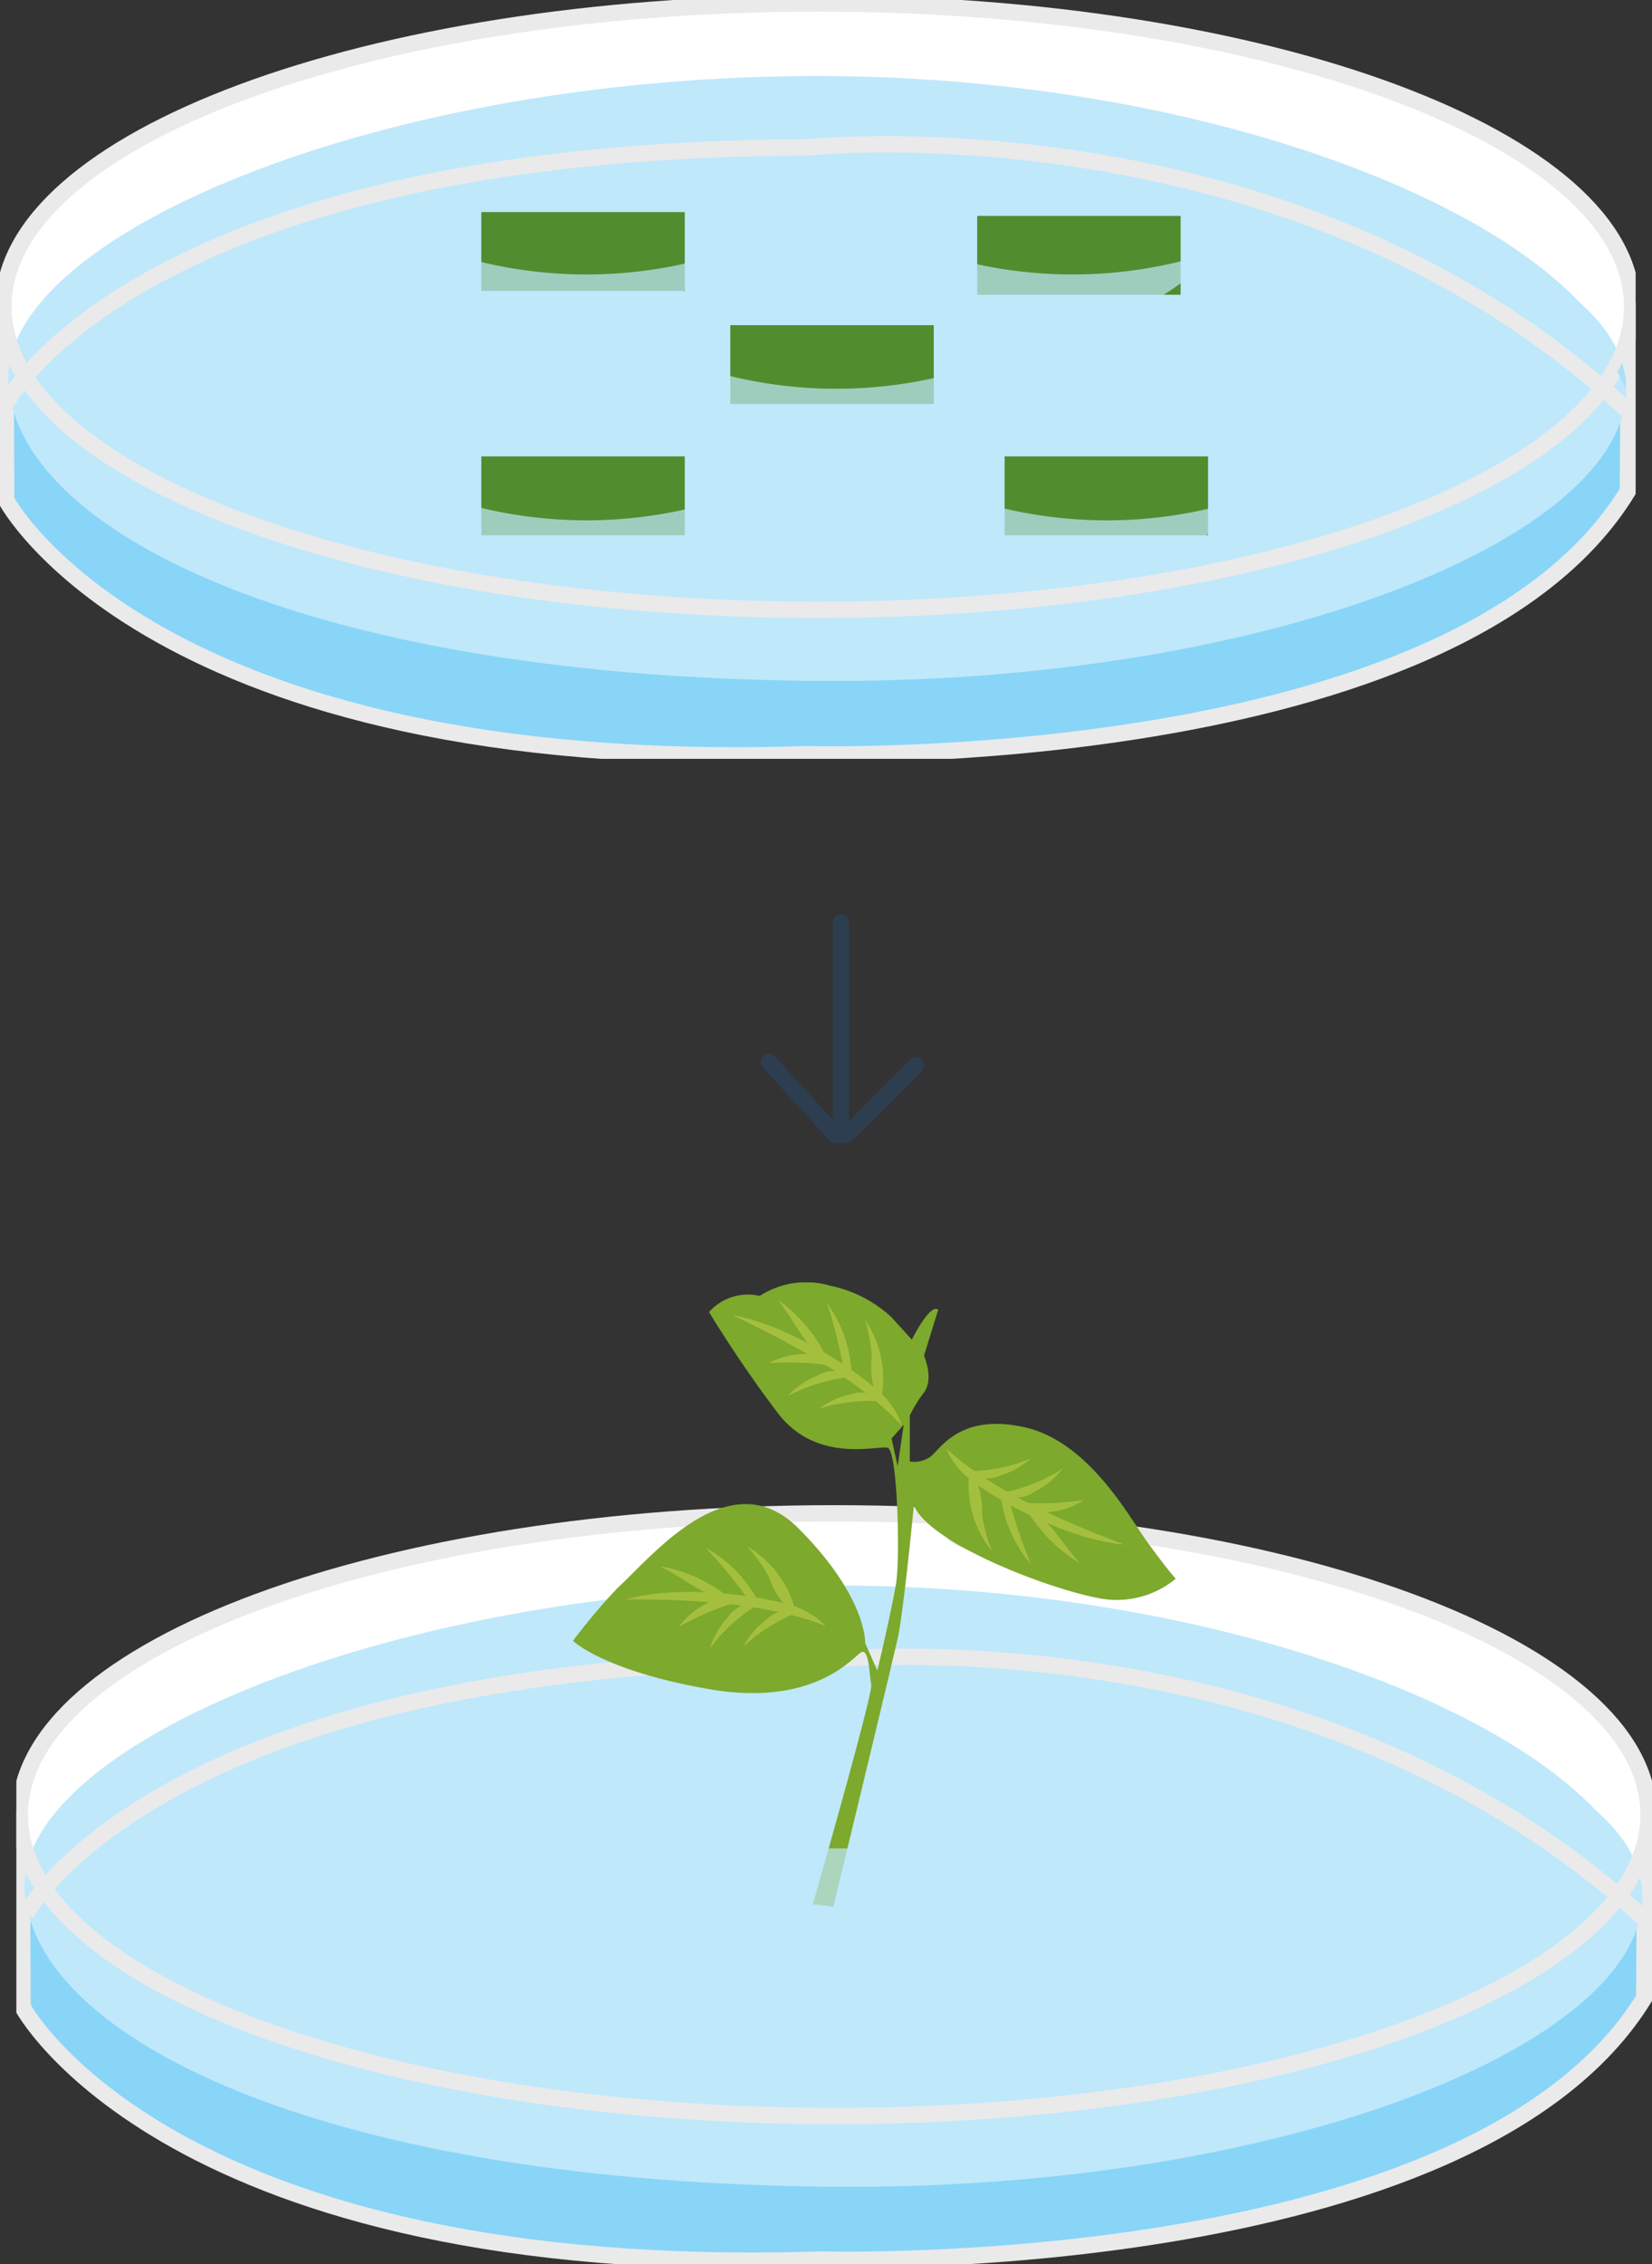
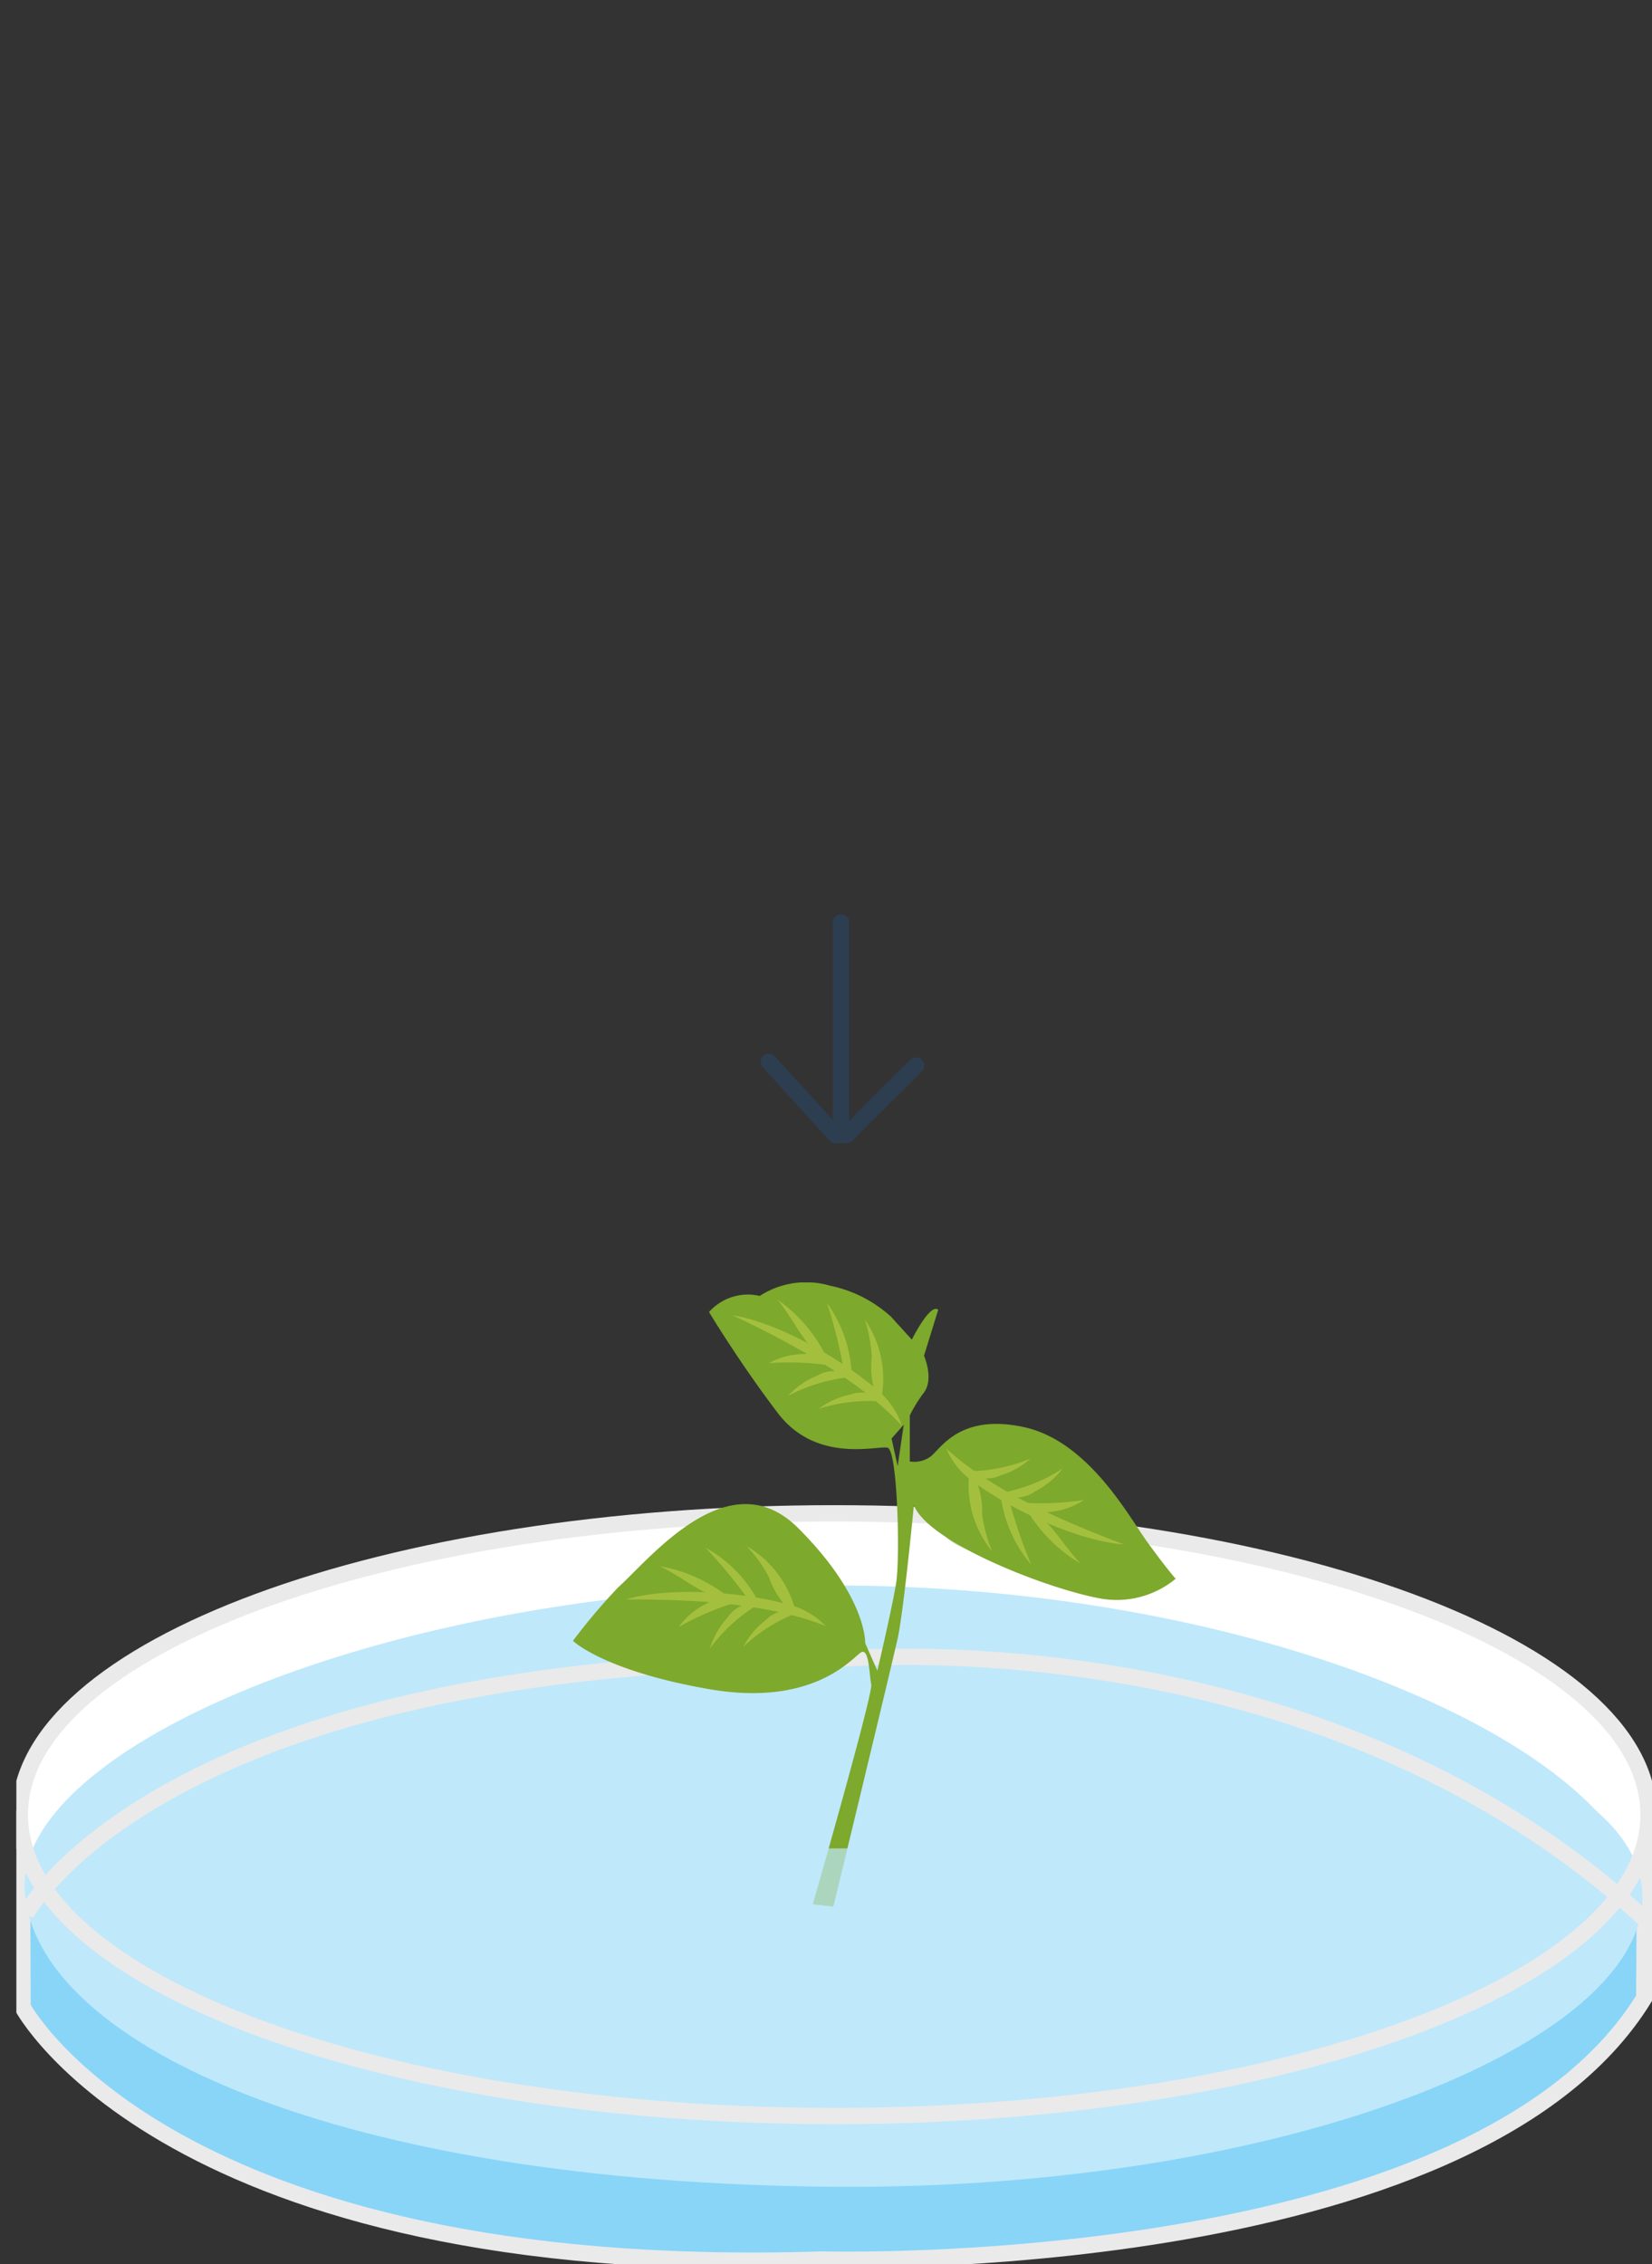
<svg xmlns="http://www.w3.org/2000/svg" xmlns:xlink="http://www.w3.org/1999/xlink" width="101" height="138.378" viewBox="0 0 101 138.378">
  <rect x="0" y="0" width="101" height="138.378" fill="#333333" stroke="none" />
  <defs>
    <clipPath id="clip-path">
      <rect id="사각형_4331" data-name="사각형 4331" width="100" height="60" fill="none" />
    </clipPath>
    <clipPath id="clip-path-3">
      <rect id="사각형_4322" data-name="사각형 4322" width="6.08" height="7.167" fill="none" />
    </clipPath>
    <clipPath id="clip-path-4">
      <rect id="사각형_4323" data-name="사각형 4323" width="7.197" height="3.234" fill="none" />
    </clipPath>
    <clipPath id="clip-path-5">
      <rect id="사각형_4324" data-name="사각형 4324" width="2.5" height="7.776" fill="none" />
    </clipPath>
    <clipPath id="clip-path-6">
      <rect id="사각형_4325" data-name="사각형 4325" width="10.122" height="8.549" fill="none" />
    </clipPath>
    <clipPath id="clip-path-7">
      <rect id="사각형_4326" data-name="사각형 4326" width="7.319" height="8.869" fill="none" />
    </clipPath>
    <clipPath id="clip-path-8">
      <rect id="사각형_4327" data-name="사각형 4327" width="13.401" height="6.594" fill="none" />
    </clipPath>
    <clipPath id="clip-path-9">
      <rect id="사각형_4329" data-name="사각형 4329" width="5.651" height="4.628" fill="none" />
    </clipPath>
    <clipPath id="clip-path-10">
-       <rect id="사각형_4351" data-name="사각형 4351" width="100" height="46.378" fill="none" />
-     </clipPath>
+       </clipPath>
    <clipPath id="clip-path-12">
-       <rect id="사각형_4334" data-name="사각형 4334" width="12.44" height="4.821" fill="none" />
-     </clipPath>
+       </clipPath>
    <linearGradient id="linear-gradient" x1="-2.365" y1="6.931" x2="-2.332" y2="6.931" gradientUnits="objectBoundingBox">
      <stop offset="0" stop-color="#43802f" />
      <stop offset="0.182" stop-color="#56932e" />
      <stop offset="0.465" stop-color="#6eab2e" />
      <stop offset="0.637" stop-color="#77b52e" />
      <stop offset="0.784" stop-color="#6aa72e" />
      <stop offset="1" stop-color="#508d2f" />
    </linearGradient>
    <linearGradient id="linear-gradient-2" x1="-3.589" y1="5.498" x2="-3.556" y2="5.498" xlink:href="#linear-gradient" />
    <linearGradient id="linear-gradient-3" x1="-2.365" y1="3.834" x2="-2.332" y2="3.834" xlink:href="#linear-gradient" />
    <clipPath id="clip-path-15">
      <rect id="사각형_4340" data-name="사각형 4340" width="12.439" height="4.821" fill="none" />
    </clipPath>
    <linearGradient id="linear-gradient-4" x1="-4.938" y1="3.834" x2="-4.904" y2="3.834" xlink:href="#linear-gradient" />
    <linearGradient id="linear-gradient-5" x1="-4.803" y1="6.883" x2="-4.769" y2="6.883" xlink:href="#linear-gradient" />
    <clipPath id="clip-path-18">
      <rect id="사각형_4343" data-name="사각형 4343" width="17.861" height="4.641" fill="none" />
    </clipPath>
    <clipPath id="clip-path-21">
      <rect id="사각형_4346" data-name="사각형 4346" width="17.86" height="4.641" fill="none" />
    </clipPath>
  </defs>
  <g id="그룹_9834" data-name="그룹 9834" transform="translate(-630 -2882.622)">
    <g id="그룹_8746" data-name="그룹 8746" transform="translate(3255.52 2457.997) rotate(90)">
      <path id="패스_445" data-name="패스 445" d="M7110.75,304.378h13" transform="translate(-6629.747 2269.728)" fill="none" stroke="#2c3e50" stroke-linecap="round" stroke-width="1" stroke-dasharray="10 0" />
      <g id="그룹_1056" data-name="그룹 1056" transform="translate(489.519 2569.52)">
        <path id="패스_446" data-name="패스 446" d="M7194.814,289.139l4.253,4.254" transform="translate(-7194.584 -289.139)" fill="none" stroke="#2c3e50" stroke-linecap="round" stroke-width="1" stroke-dasharray="10 0" />
        <path id="패스_447" data-name="패스 447" d="M7194.815,293.226l4.483-4.087" transform="translate(-7194.815 -284.226)" fill="none" stroke="#2c3e50" stroke-linecap="round" stroke-width="1" stroke-dasharray="10 0" />
      </g>
    </g>
    <g id="그룹_8707" data-name="그룹 8707" transform="translate(631 2961)" clip-path="url(#clip-path)">
      <g id="그룹_8706" data-name="그룹 8706">
        <g id="그룹_8705" data-name="그룹 8705" clip-path="url(#clip-path)">
          <path id="패스_91117" data-name="패스 91117" d="M.794,77.911.84,89.42S9.7,106.131,49.763,104.852c0,0,39.712,1.151,50.225-15.987l.073-10.954Z" transform="translate(-0.462 -45.132)" fill="#88d5f8" />
          <path id="패스_91118" data-name="패스 91118" d="M.794,77.911.84,89.42S9.7,106.131,49.763,104.852c0,0,39.712,1.151,50.225-15.987l.073-10.954Z" transform="translate(-0.462 -45.132)" fill="none" stroke="#eaeaea" stroke-width="1" />
          <path id="패스_91119" data-name="패스 91119" d="M100.067,52.7c.518,8.785-20.314,17.893-49.606,18.024-26.53.118-49.667-8-49.667-18.17S23.039,34.134,50.48,34.134s48.96,7.924,49.588,18.564" transform="translate(-0.462 -19.773)" fill="#fff" />
          <path id="패스_91120" data-name="패스 91120" d="M100.16,68.989C100.16,78,78.175,86.882,50.9,86.7c-30.651-.208-48.334-8.7-49.568-17.483C.08,60.293,23.241,54.251,50.653,54.251s49.507,5.726,49.507,14.738" transform="translate(-0.749 -31.427)" fill="#bfe8fb" />
          <path id="패스_91121" data-name="패스 91121" d="M100.1,64.074c-.013.192-.754-.515-1.171-.911-.181-.172-.188-.312-.239-.249C93.17,69.678,74.7,76.528,50.894,76.474,23.751,76.412,9,70.211,2.6,62.636c-.751-.888-1.221,1.417-1.363.4a4.679,4.679,0,0,1,0-1.266c1.04-8.578,23.334-17.744,49.408-17.744,27.412,0,50.128,10.781,49.453,20.047" transform="translate(-0.693 -25.504)" fill="#bfe8fb" />
          <path id="패스_91122" data-name="패스 91122" d="M100.081,51.964c0,10.172-22.292,18.417-49.791,18.417S.5,62.136.5,51.964,22.792,33.547,50.29,33.547,100.081,41.792,100.081,51.964Z" transform="translate(-0.291 -19.433)" fill="none" stroke="#eaeaea" stroke-width="1" />
          <path id="패스_91123" data-name="패스 91123" d="M100.659,70.676C80.107,51.454,50.38,54.567,50.38,54.567,9.418,54.707,1.4,70.116,1.4,70.116" transform="translate(-0.817 -31.501)" fill="none" stroke="#eaeaea" stroke-width="1" />
          <path id="패스_91124" data-name="패스 91124" d="M116.4,15.862c-1.118-1.544-3.6-6.182-7.569-7.026s-5.086,1.4-5.707,1.827a1.708,1.708,0,0,1-1.241.281V8.133a8.4,8.4,0,0,1,.869-1.405c.62-.842,0-2.248,0-2.248l.869-2.81c-.5-.422-1.614,1.827-1.614,1.827l-1.272-1.4A7.9,7.9,0,0,0,97.008.2a5.226,5.226,0,0,0-4.3.626,3.181,3.181,0,0,0-3.1.984S91.463,4.9,93.821,7.993s6.08,1.967,6.7,2.108.774,6.729.526,8.275S99.9,23.731,99.9,23.731l-.744-1.686s.124-2.811-4.094-7.026S86.079,16.8,84.019,18.673a37.088,37.088,0,0,0-2.73,3.232s1.861,1.827,8.313,2.951,8.809-1.967,9.305-2.247.5,1.4.62,1.967-3.574,13.434-3.574,13.434l1.256.141s3.559-14.7,3.931-16.385.993-8.151.993-8.151c.869,2.248,7.913,5.017,11.205,5.664a5.657,5.657,0,0,0,4.8-1.167s-.62-.7-1.736-2.249m-15.262-4.637-.372-1.686.745-.844Z" transform="translate(-47.26 0)" fill="#7da92c" />
          <path id="패스_91125" data-name="패스 91125" d="M131.712,3.967a11.5,11.5,0,0,0-1.489,2.248c-.124.562-.62,3.513-.62,4.075s.744-.984.868-1.827a13.864,13.864,0,0,1,1.241-4.5" transform="translate(-75.349 -2.298)" fill="#7da92c" />
          <path id="패스_91126" data-name="패스 91126" d="M129.036,7.961s-.619-2.529-.619-1.827.372,4.075.372,4.075Z" transform="translate(-74.66 -3.482)" fill="#7da92c" />
          <g id="그룹_8686" data-name="그룹 8686" transform="translate(47.429 2.372)" opacity="0.42" style="mix-blend-mode: soft-light;isolation: isolate">
            <g id="그룹_8685" data-name="그룹 8685">
              <g id="그룹_8684" data-name="그룹 8684" clip-path="url(#clip-path-3)">
                <path id="패스_91127" data-name="패스 91127" d="M119.381,12.8s-4.095-6.323-6.08-7.167c0,0,4.714,2.81,6.08,7.167" transform="translate(-113.301 -5.638)" fill="#7da92c" />
              </g>
            </g>
          </g>
          <g id="그룹_8689" data-name="그룹 8689" transform="translate(44.699 18.811)" opacity="0.6" style="mix-blend-mode: soft-light;isolation: isolate">
            <g id="그룹_8688" data-name="그룹 8688">
              <g id="그룹_8687" data-name="그룹 8687" clip-path="url(#clip-path-4)">
                <path id="패스_91128" data-name="패스 91128" d="M113.976,47.945s-1.241-2.811-3.1-2.811-4.095.141-4.095.141,6.2-2.388,7.2,2.671" transform="translate(-106.78 -44.711)" fill="#7da92c" />
              </g>
            </g>
          </g>
          <g id="그룹_8692" data-name="그룹 8692" transform="translate(48.055 16.284)" opacity="0.6" style="mix-blend-mode: soft-light;isolation: isolate">
            <g id="그룹_8691" data-name="그룹 8691">
              <g id="그룹_8690" data-name="그룹 8690" clip-path="url(#clip-path-5)">
                <path id="패스_91129" data-name="패스 91129" d="M115.038,38.7s1.985,1.967,2.109,2.67,0,1.124.124,2.248-.248,2.529-.868,2.81.248-.7,0-2.108a11.733,11.733,0,0,0-1.241-3.654c-.744-1.546-.124-1.967-.124-1.967" transform="translate(-114.796 -38.704)" fill="#7da92c" />
              </g>
            </g>
          </g>
          <g id="그룹_8695" data-name="그룹 8695" transform="translate(42.714 1.27)" opacity="0.6" style="mix-blend-mode: soft-light;isolation: isolate">
            <g id="그룹_8694" data-name="그룹 8694">
              <g id="그룹_8693" data-name="그룹 8693" clip-path="url(#clip-path-6)">
                <path id="패스_91130" data-name="패스 91130" d="M102.037,3.559a4.337,4.337,0,0,1,2.853-.422c1.241.422,4.467,3.091,4.964,4.5s2.73,3.934,2.233,3.934-3.97,0-4.715-.7-5.335-7.307-5.335-7.307" transform="translate(-102.037 -3.018)" fill="#7da92c" />
              </g>
            </g>
          </g>
          <g id="그룹_8698" data-name="그룹 8698" transform="translate(55.247 8.82)" opacity="0.42" style="mix-blend-mode: soft-light;isolation: isolate">
            <g id="그룹_8697" data-name="그룹 8697">
              <g id="그룹_8696" data-name="그룹 8696" clip-path="url(#clip-path-7)">
                <path id="패스_91131" data-name="패스 91131" d="M132.1,25.054a3.974,3.974,0,0,1,1.737-2.389c1.489-.983,3.1-1.827,3.846-1.686s1.242,1.124,0,1.124-3.474,1.546-3.6,2.248-.62,1.546,1.366,3.092a21.421,21.421,0,0,0,3.846,2.389s-4.838-1.124-5.707-2.108-1.985-2.108-1.489-2.67" transform="translate(-131.977 -20.964)" fill="#7da92c" />
              </g>
            </g>
          </g>
          <g id="그룹_8701" data-name="그룹 8701" transform="translate(54.749 11.095)" opacity="0.6" style="mix-blend-mode: soft-light;isolation: isolate">
            <g id="그룹_8700" data-name="그룹 8700">
              <g id="그룹_8699" data-name="그룹 8699" clip-path="url(#clip-path-8)">
                <path id="패스_91132" data-name="패스 91132" d="M130.786,26.921a3.17,3.17,0,0,1,3.351.281c1.489,1.265,10.05,5.762,10.05,5.762s-11.787-8.853-13.4-6.043" transform="translate(-130.786 -26.37)" fill="#7da92c" />
              </g>
            </g>
          </g>
          <g id="그룹_8704" data-name="그룹 8704" transform="translate(47.3 34.59)" opacity="0.7">
            <g id="그룹_8703" data-name="그룹 8703">
              <g id="그룹_8702" data-name="그룹 8702" clip-path="url(#clip-path-9)">
                <rect id="사각형_4328" data-name="사각형 4328" width="5.651" height="4.628" transform="translate(0 0)" fill="#bfe8fb" />
              </g>
            </g>
          </g>
          <path id="패스_91133" data-name="패스 91133" d="M146.68,30.006c-2.718-.2-6.735-2-9.314-3.9a4.822,4.822,0,0,1-1.55-1.949l0-.011c2.861,2.621,7.287,4.512,10.868,5.856" transform="translate(-78.959 -13.99)" fill="#a4bf3e" />
          <path id="패스_91134" data-name="패스 91134" d="M146.94,31.768A17.61,17.61,0,0,0,150.7,31.6a4.5,4.5,0,0,1-2.093.734,1.814,1.814,0,0,1-1.672-.565" transform="translate(-85.429 -18.305)" fill="#a4bf3e" />
          <path id="패스_91135" data-name="패스 91135" d="M138.862,26.361a1.894,1.894,0,0,0,2.027.26,4.793,4.793,0,0,0,1.85-1.035,10.149,10.149,0,0,1-3.876.775" transform="translate(-80.733 -14.821)" fill="#a4bf3e" />
          <path id="패스_91136" data-name="패스 91136" d="M143.719,28.555a1.922,1.922,0,0,0,2.1-.093,4.961,4.961,0,0,0,1.7-1.4,10.374,10.374,0,0,1-3.8,1.49" transform="translate(-83.556 -15.679)" fill="#a4bf3e" />
          <path id="패스_91137" data-name="패스 91137" d="M151.073,36.591c-1.059-1.123-1.489-2.026-2.43-2.842a.728.728,0,0,0-.31-.186c-.118-.024-.373-.129-.4-.013a9.278,9.278,0,0,0,3.142,3.041" transform="translate(-86.005 -19.404)" fill="#a4bf3e" />
          <path id="패스_91138" data-name="패스 91138" d="M144.143,30.617a2.318,2.318,0,0,1-.429-.007,8.057,8.057,0,0,0,1.89,4.376,30.072,30.072,0,0,1-1.461-4.368" transform="translate(-83.553 -17.732)" fill="#a4bf3e" />
          <path id="패스_91139" data-name="패스 91139" d="M139.428,27.969c-.049-.086-.132-.181-.224-.159s-.112.133-.119.223a6.382,6.382,0,0,0,1.431,4.524,8.841,8.841,0,0,1-.619-2.271,5.117,5.117,0,0,0-.468-2.317" transform="translate(-80.851 -16.108)" fill="#a4bf3e" />
          <path id="패스_91140" data-name="패스 91140" d="M104.645,4.781c2.693.428,6.544,2.566,8.955,4.669a4.83,4.83,0,0,1,1.381,2.073l0,.011c-2.632-2.854-6.884-5.112-10.341-6.753" transform="translate(-60.839 -2.77)" fill="#a4bf3e" />
          <path id="패스_91141" data-name="패스 91141" d="M113.688,11.09a17.615,17.615,0,0,0-3.765-.15,4.494,4.494,0,0,1,2.147-.555,1.815,1.815,0,0,1,1.619.7" transform="translate(-63.908 -6.01)" fill="#a4bf3e" />
          <path id="패스_91142" data-name="패스 91142" d="M121.128,16.571a1.9,1.9,0,0,0-2-.431,4.793,4.793,0,0,0-1.93.876,10.144,10.144,0,0,1,3.927-.445" transform="translate(-68.139 -9.289)" fill="#a4bf3e" />
          <path id="패스_91143" data-name="패스 91143" d="M116.583,13.246a1.922,1.922,0,0,0-2.1-.084,4.948,4.948,0,0,0-1.808,1.248,10.364,10.364,0,0,1,3.908-1.164" transform="translate(-65.508 -7.468)" fill="#a4bf3e" />
          <path id="패스_91144" data-name="패스 91144" d="M111.2,2.539c.961,1.209,1.314,2.145,2.184,3.037a.726.726,0,0,0,.293.211c.116.034.361.16.4.047a9.284,9.284,0,0,0-2.876-3.3" transform="translate(-64.648 -1.471)" fill="#a4bf3e" />
          <path id="패스_91145" data-name="패스 91145" d="M119.481,7.463a2.313,2.313,0,0,1,.426.043,8.06,8.06,0,0,0-1.517-4.52,30.144,30.144,0,0,1,1.091,4.476" transform="translate(-68.83 -1.73)" fill="#a4bf3e" />
          <path id="패스_91146" data-name="패스 91146" d="M124.61,10.035c.042.09.116.191.21.177s.123-.123.138-.212A6.385,6.385,0,0,0,123.91,5.37a8.863,8.863,0,0,1,.427,2.316,5.12,5.12,0,0,0,.273,2.348" transform="translate(-72.04 -3.111)" fill="#a4bf3e" />
          <path id="패스_91147" data-name="패스 91147" d="M89,45.423c2.614-.778,7.005-.512,10.083.342a4.806,4.806,0,0,1,2.135,1.274l.008.008c-3.6-1.438-8.4-1.638-12.225-1.625" transform="translate(-51.743 -26.045)" fill="#a4bf3e" />
          <path id="패스_91148" data-name="패스 91148" d="M100.211,46.229a17.633,17.633,0,0,0-3.464,1.492,4.522,4.522,0,0,1,1.7-1.428,1.812,1.812,0,0,1,1.763-.064" transform="translate(-56.247 -26.665)" fill="#a4bf3e" />
          <path id="패스_91149" data-name="패스 91149" d="M109.533,47.76a1.9,1.9,0,0,0-1.988.475,4.825,4.825,0,0,0-1.368,1.625,10.187,10.187,0,0,1,3.355-2.1" transform="translate(-61.73 -27.595)" fill="#a4bf3e" />
          <path id="패스_91150" data-name="패스 91150" d="M104.319,46.6a1.926,1.926,0,0,0-1.931.832,4.98,4.98,0,0,0-1.1,1.908,10.428,10.428,0,0,1,3.03-2.74" transform="translate(-58.888 -26.968)" fill="#a4bf3e" />
          <path id="패스_91151" data-name="패스 91151" d="M93.947,41.218c1.385.676,2.1,1.368,3.271,1.8a.725.725,0,0,0,.355.064c.119-.019.395-.011.381-.13a9.226,9.226,0,0,0-4.007-1.731" transform="translate(-54.62 -23.877)" fill="#a4bf3e" />
          <path id="패스_91152" data-name="패스 91152" d="M103.536,42.095a2.338,2.338,0,0,1,.4-.145,8.022,8.022,0,0,0-3.3-3.425,29.989,29.989,0,0,1,2.9,3.57" transform="translate(-58.508 -22.317)" fill="#a4bf3e" />
          <path id="패스_91153" data-name="패스 91153" d="M109.272,42.212c.077.063.187.122.265.069s.058-.164.033-.252a6.354,6.354,0,0,0-2.927-3.726,8.807,8.807,0,0,1,1.376,1.906,5.111,5.111,0,0,0,1.252,2" transform="translate(-62.001 -22.189)" fill="#a4bf3e" />
        </g>
      </g>
    </g>
    <g id="그룹_8744" data-name="그룹 8744" transform="translate(630 2882.622)" clip-path="url(#clip-path-10)">
      <g id="그룹_8710" data-name="그룹 8710" transform="translate(0 0)">
        <g id="그룹_8709" data-name="그룹 8709" clip-path="url(#clip-path-10)">
          <path id="패스_91154" data-name="패스 91154" d="M.794,44.863.84,56.443S9.7,73.256,49.763,71.969c0,0,39.712,1.158,50.225-16.084l.073-11.021Z" transform="translate(-0.462 -25.873)" fill="#88d5f8" />
          <path id="패스_91155" data-name="패스 91155" d="M.794,44.863.84,56.443S9.7,73.256,49.763,71.969c0,0,39.712,1.158,50.225-16.084l.073-11.021Z" transform="translate(-0.462 -25.873)" fill="none" stroke="#eaeaea" stroke-width="1" />
          <path id="패스_91156" data-name="패스 91156" d="M100.067,19.765c.518,8.839-20.314,18-49.607,18.134C23.93,38.018.794,29.851.794,19.617S23.039,1.088,50.48,1.088s48.96,7.971,49.588,18.677" transform="translate(-0.462 -0.627)" fill="#fff" />
          <path id="패스_91157" data-name="패스 91157" d="M100.16,36.031c0,9.065-21.985,18-49.256,17.816C20.253,53.638,2.571,45.092,1.336,36.258.08,27.283,23.241,21.2,50.653,21.2s49.507,5.762,49.507,14.828" transform="translate(-0.749 -12.228)" fill="#bfe8fb" />
          <path id="패스_91158" data-name="패스 91158" d="M100.1,31.15c-.013.193-.754-.519-1.171-.916-.181-.173-.188-.315-.239-.251C93.17,36.787,74.7,43.679,50.894,43.625,23.751,43.562,9,37.324,2.6,29.7c-.751-.893-1.221,1.425-1.363.4a4.739,4.739,0,0,1,0-1.274C2.274,20.2,24.569,10.98,50.643,10.98c27.412,0,50.128,10.847,49.453,20.17" transform="translate(-0.693 -6.332)" fill="#bfe8fb" />
          <path id="패스_91159" data-name="패스 91159" d="M100.159,37.228C79.607,17.889,49.88,21.02,49.88,21.02,8.918,21.161.9,36.665.9,36.665" transform="translate(-0.526 -12.014)" fill="none" stroke="#eaeaea" stroke-width="1" />
          <path id="패스_91160" data-name="패스 91160" d="M100.081,19.029c0,10.234-22.292,18.53-49.791,18.53S.5,29.263.5,19.029,22.792.5,50.29.5,100.081,8.8,100.081,19.029Z" transform="translate(-0.291 -0.288)" fill="none" stroke="#eaeaea" stroke-width="1" />
          <path id="패스_91161" data-name="패스 91161" d="M236.5,52.4l-.3.54L236.74,54l-.023-.676Z" transform="translate(-137.321 -30.218)" fill="#a9e0fa" />
        </g>
      </g>
      <g id="그룹_8712" data-name="그룹 8712" transform="translate(29.426 12.96)">
        <g id="그룹_8711" data-name="그룹 8711" clip-path="url(#clip-path-12)">
          <rect id="사각형_4333" data-name="사각형 4333" width="12.44" height="4.821" transform="translate(0 0)" fill="url(#linear-gradient)" />
        </g>
      </g>
      <g id="그룹_8714" data-name="그룹 8714" transform="translate(44.649 19.874)">
        <g id="그룹_8713" data-name="그룹 8713" clip-path="url(#clip-path-12)">
          <rect id="사각형_4335" data-name="사각형 4335" width="12.44" height="4.821" transform="translate(0)" fill="url(#linear-gradient-2)" />
        </g>
      </g>
      <g id="그룹_8716" data-name="그룹 8716" transform="translate(29.426 27.893)">
        <g id="그룹_8715" data-name="그룹 8715" clip-path="url(#clip-path-12)">
          <rect id="사각형_4337" data-name="사각형 4337" width="12.44" height="4.821" transform="translate(0)" fill="url(#linear-gradient-3)" />
        </g>
      </g>
      <g id="그룹_8718" data-name="그룹 8718" transform="translate(61.42 27.893)">
        <g id="그룹_8717" data-name="그룹 8717" clip-path="url(#clip-path-15)">
          <rect id="사각형_4339" data-name="사각형 4339" width="12.439" height="4.821" transform="translate(0)" fill="url(#linear-gradient-4)" />
        </g>
      </g>
      <g id="그룹_8720" data-name="그룹 8720" transform="translate(59.743 13.195)">
        <g id="그룹_8719" data-name="그룹 8719" clip-path="url(#clip-path-15)">
          <rect id="사각형_4341" data-name="사각형 4341" width="12.439" height="4.821" transform="translate(0)" fill="url(#linear-gradient-5)" />
        </g>
      </g>
      <g id="그룹_8743" data-name="그룹 8743" transform="translate(0 0)">
        <g id="그룹_8742" data-name="그룹 8742" clip-path="url(#clip-path-10)">
          <g id="그룹_8723" data-name="그룹 8723" transform="translate(7.877 22.272)" opacity="0.7">
            <g id="그룹_8722" data-name="그룹 8722">
              <g id="그룹_8721" data-name="그룹 8721" clip-path="url(#clip-path-18)">
                <path id="패스_91162" data-name="패스 91162" d="M18.817,52.618a27.557,27.557,0,0,0,17.861,0s-9.348,10.441-17.861,0" transform="translate(-18.817 -52.618)" fill="#bfe8fb" />
              </g>
            </g>
          </g>
          <g id="그룹_8726" data-name="그룹 8726" transform="translate(42.203 22.272)" opacity="0.7">
            <g id="그룹_8725" data-name="그룹 8725">
              <g id="그룹_8724" data-name="그룹 8724" clip-path="url(#clip-path-18)">
                <path id="패스_91163" data-name="패스 91163" d="M100.817,52.618a27.557,27.557,0,0,0,17.861,0s-9.348,10.441-17.861,0" transform="translate(-100.817 -52.618)" fill="#bfe8fb" />
              </g>
            </g>
          </g>
          <g id="그룹_8729" data-name="그룹 8729" transform="translate(72.134 22.272)" opacity="0.7">
            <g id="그룹_8728" data-name="그룹 8728">
              <g id="그룹_8727" data-name="그룹 8727" clip-path="url(#clip-path-18)">
                <path id="패스_91164" data-name="패스 91164" d="M172.317,52.618a27.557,27.557,0,0,0,17.861,0s-9.348,10.441-17.861,0" transform="translate(-172.317 -52.618)" fill="#bfe8fb" />
              </g>
            </g>
          </g>
          <g id="그룹_8732" data-name="그룹 8732" transform="translate(26.924 15.288)" opacity="0.7">
            <g id="그룹_8731" data-name="그룹 8731">
              <g id="그룹_8730" data-name="그룹 8730" clip-path="url(#clip-path-21)">
                <path id="패스_91165" data-name="패스 91165" d="M64.317,36.118a27.557,27.557,0,0,0,17.861,0s-9.348,10.441-17.861,0" transform="translate(-64.317 -36.118)" fill="#bfe8fb" />
              </g>
            </g>
          </g>
          <g id="그룹_8735" data-name="그룹 8735" transform="translate(56.645 15.288)" opacity="0.7">
            <g id="그룹_8734" data-name="그룹 8734">
              <g id="그룹_8733" data-name="그룹 8733" clip-path="url(#clip-path-18)">
                <path id="패스_91166" data-name="패스 91166" d="M135.317,36.118a27.557,27.557,0,0,0,17.861,0s-9.348,10.441-17.861,0" transform="translate(-135.317 -36.118)" fill="#bfe8fb" />
              </g>
            </g>
          </g>
          <g id="그룹_8738" data-name="그룹 8738" transform="translate(26.924 30.315)" opacity="0.7">
            <g id="그룹_8737" data-name="그룹 8737">
              <g id="그룹_8736" data-name="그룹 8736" clip-path="url(#clip-path-21)">
                <path id="패스_91167" data-name="패스 91167" d="M64.317,71.618a27.557,27.557,0,0,0,17.861,0s-9.348,10.441-17.861,0" transform="translate(-64.317 -71.618)" fill="#bfe8fb" />
              </g>
            </g>
          </g>
          <g id="그룹_8741" data-name="그룹 8741" transform="translate(58.739 30.315)" opacity="0.7">
            <g id="그룹_8740" data-name="그룹 8740">
              <g id="그룹_8739" data-name="그룹 8739" clip-path="url(#clip-path-18)">
                <path id="패스_91168" data-name="패스 91168" d="M140.317,71.618a27.557,27.557,0,0,0,17.861,0s-9.348,10.441-17.861,0" transform="translate(-140.317 -71.618)" fill="#bfe8fb" />
              </g>
            </g>
          </g>
        </g>
      </g>
    </g>
  </g>
</svg>